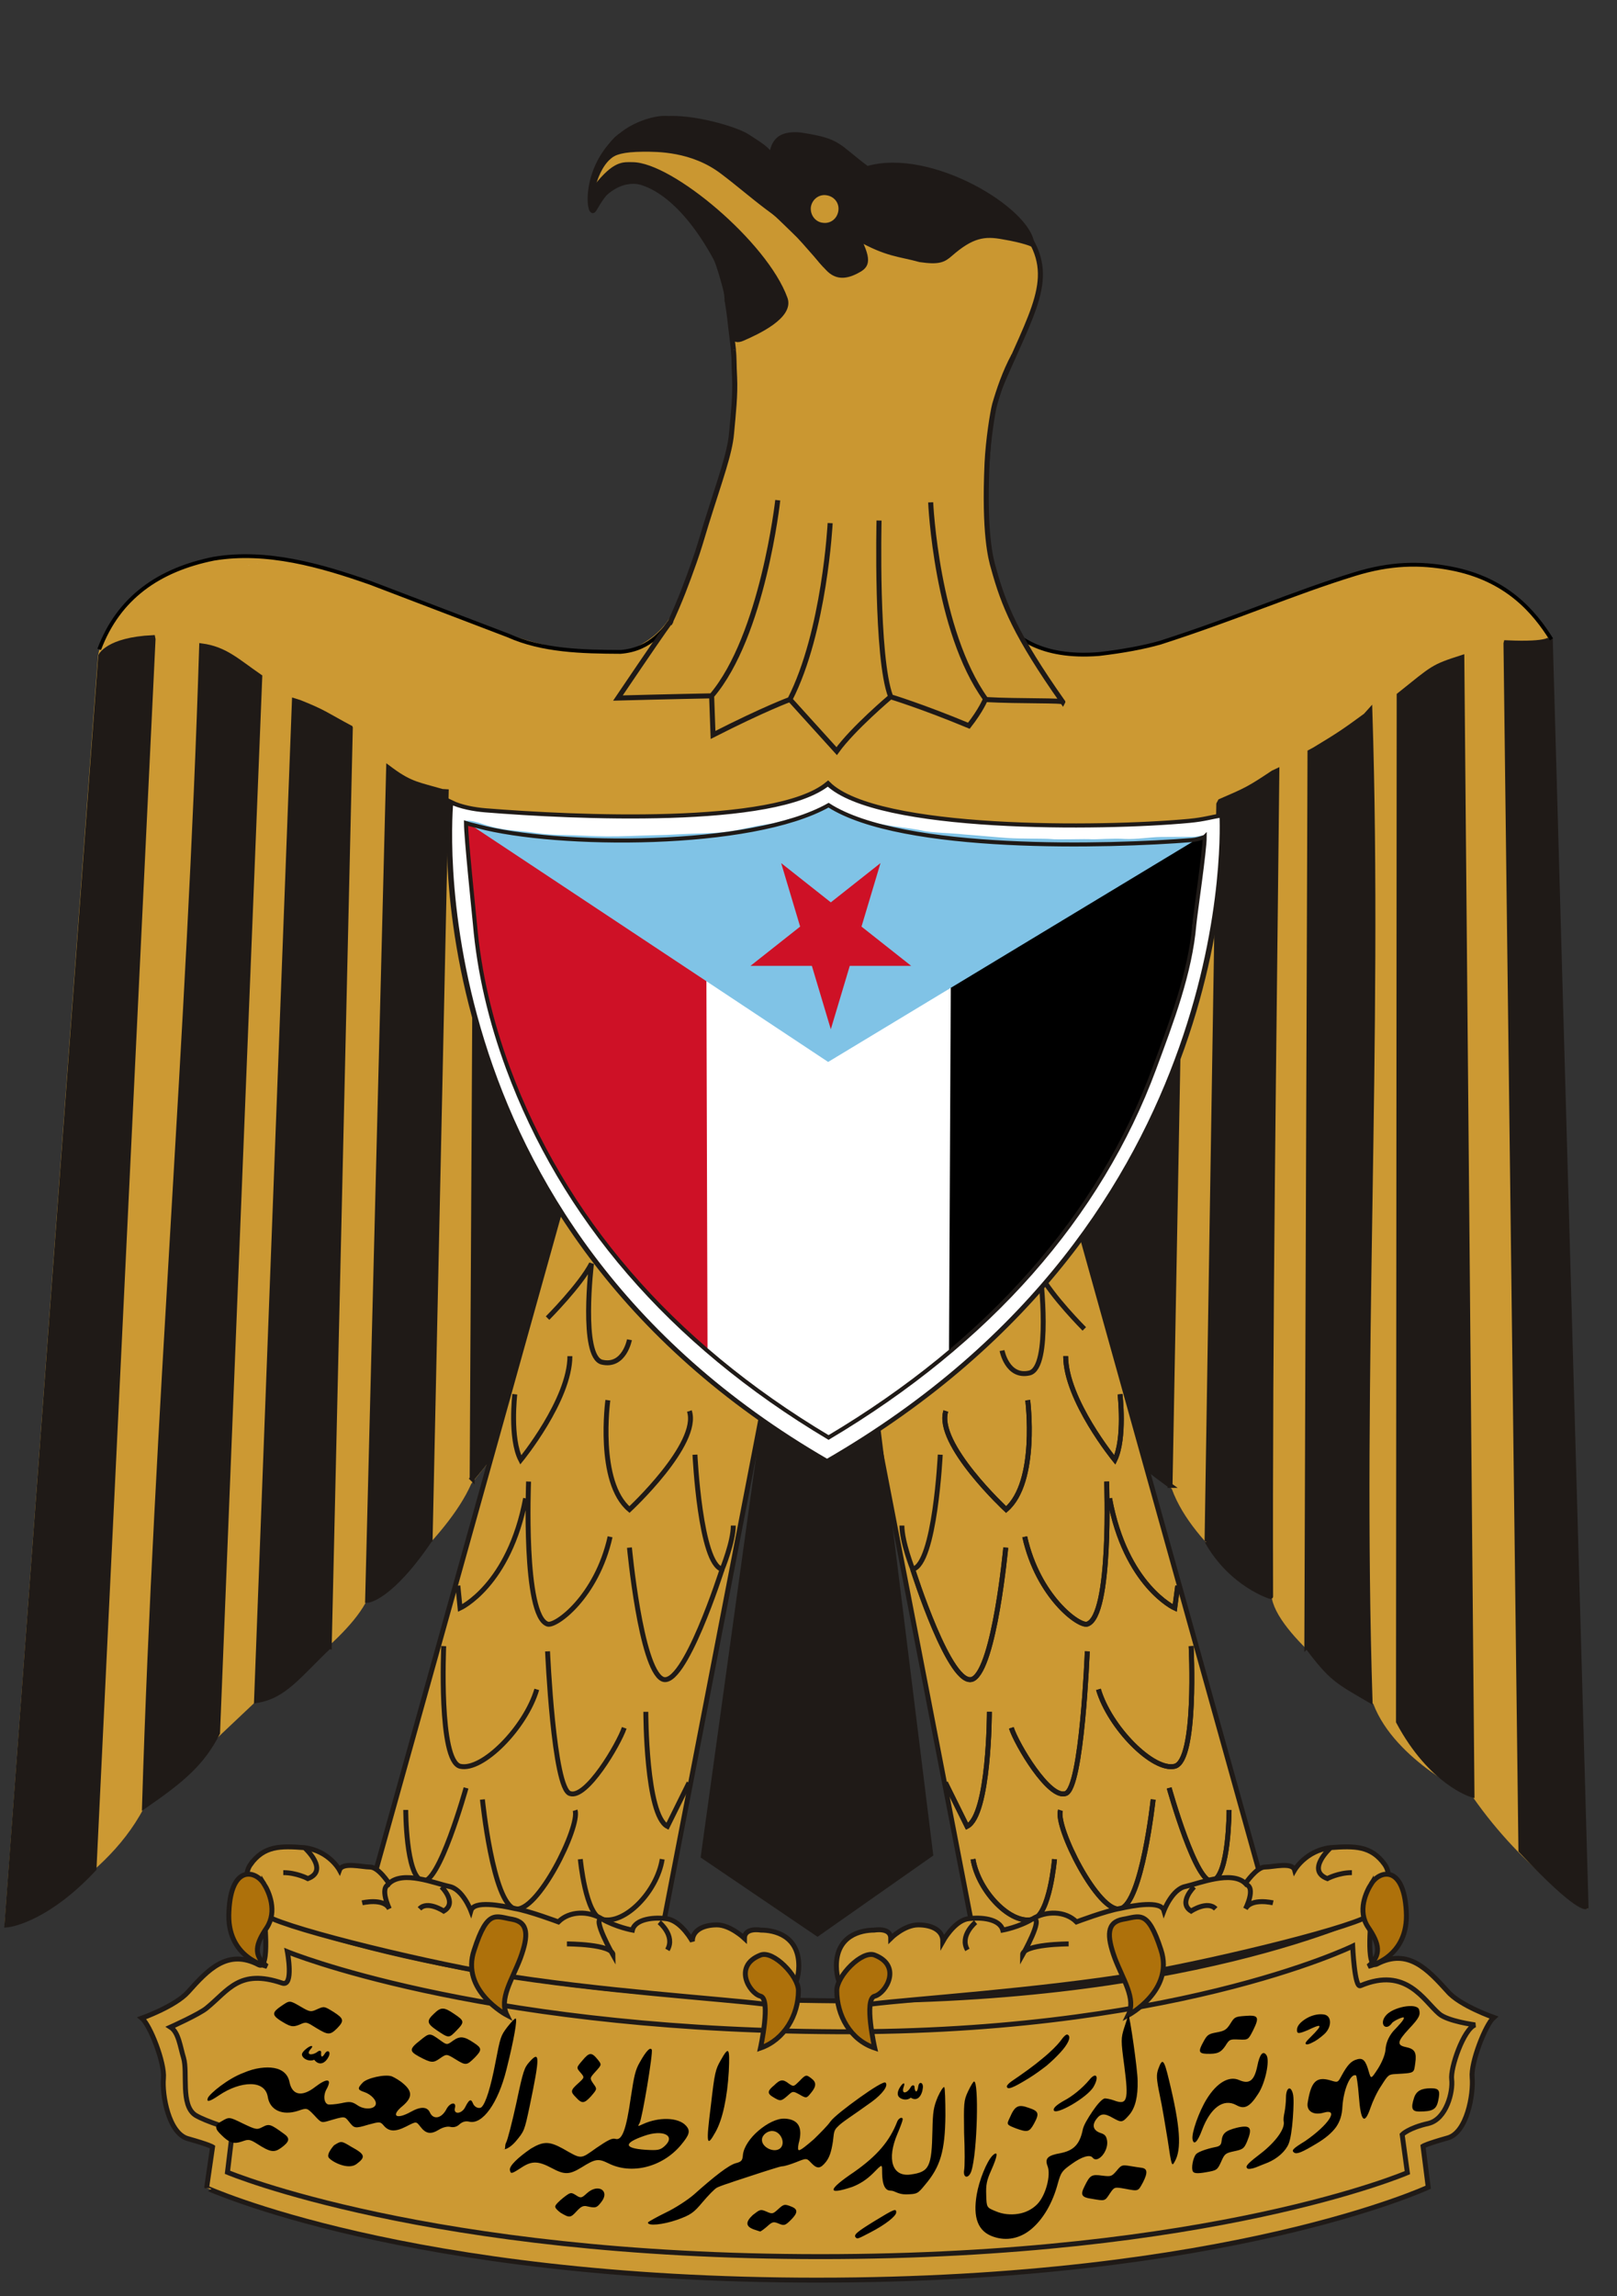
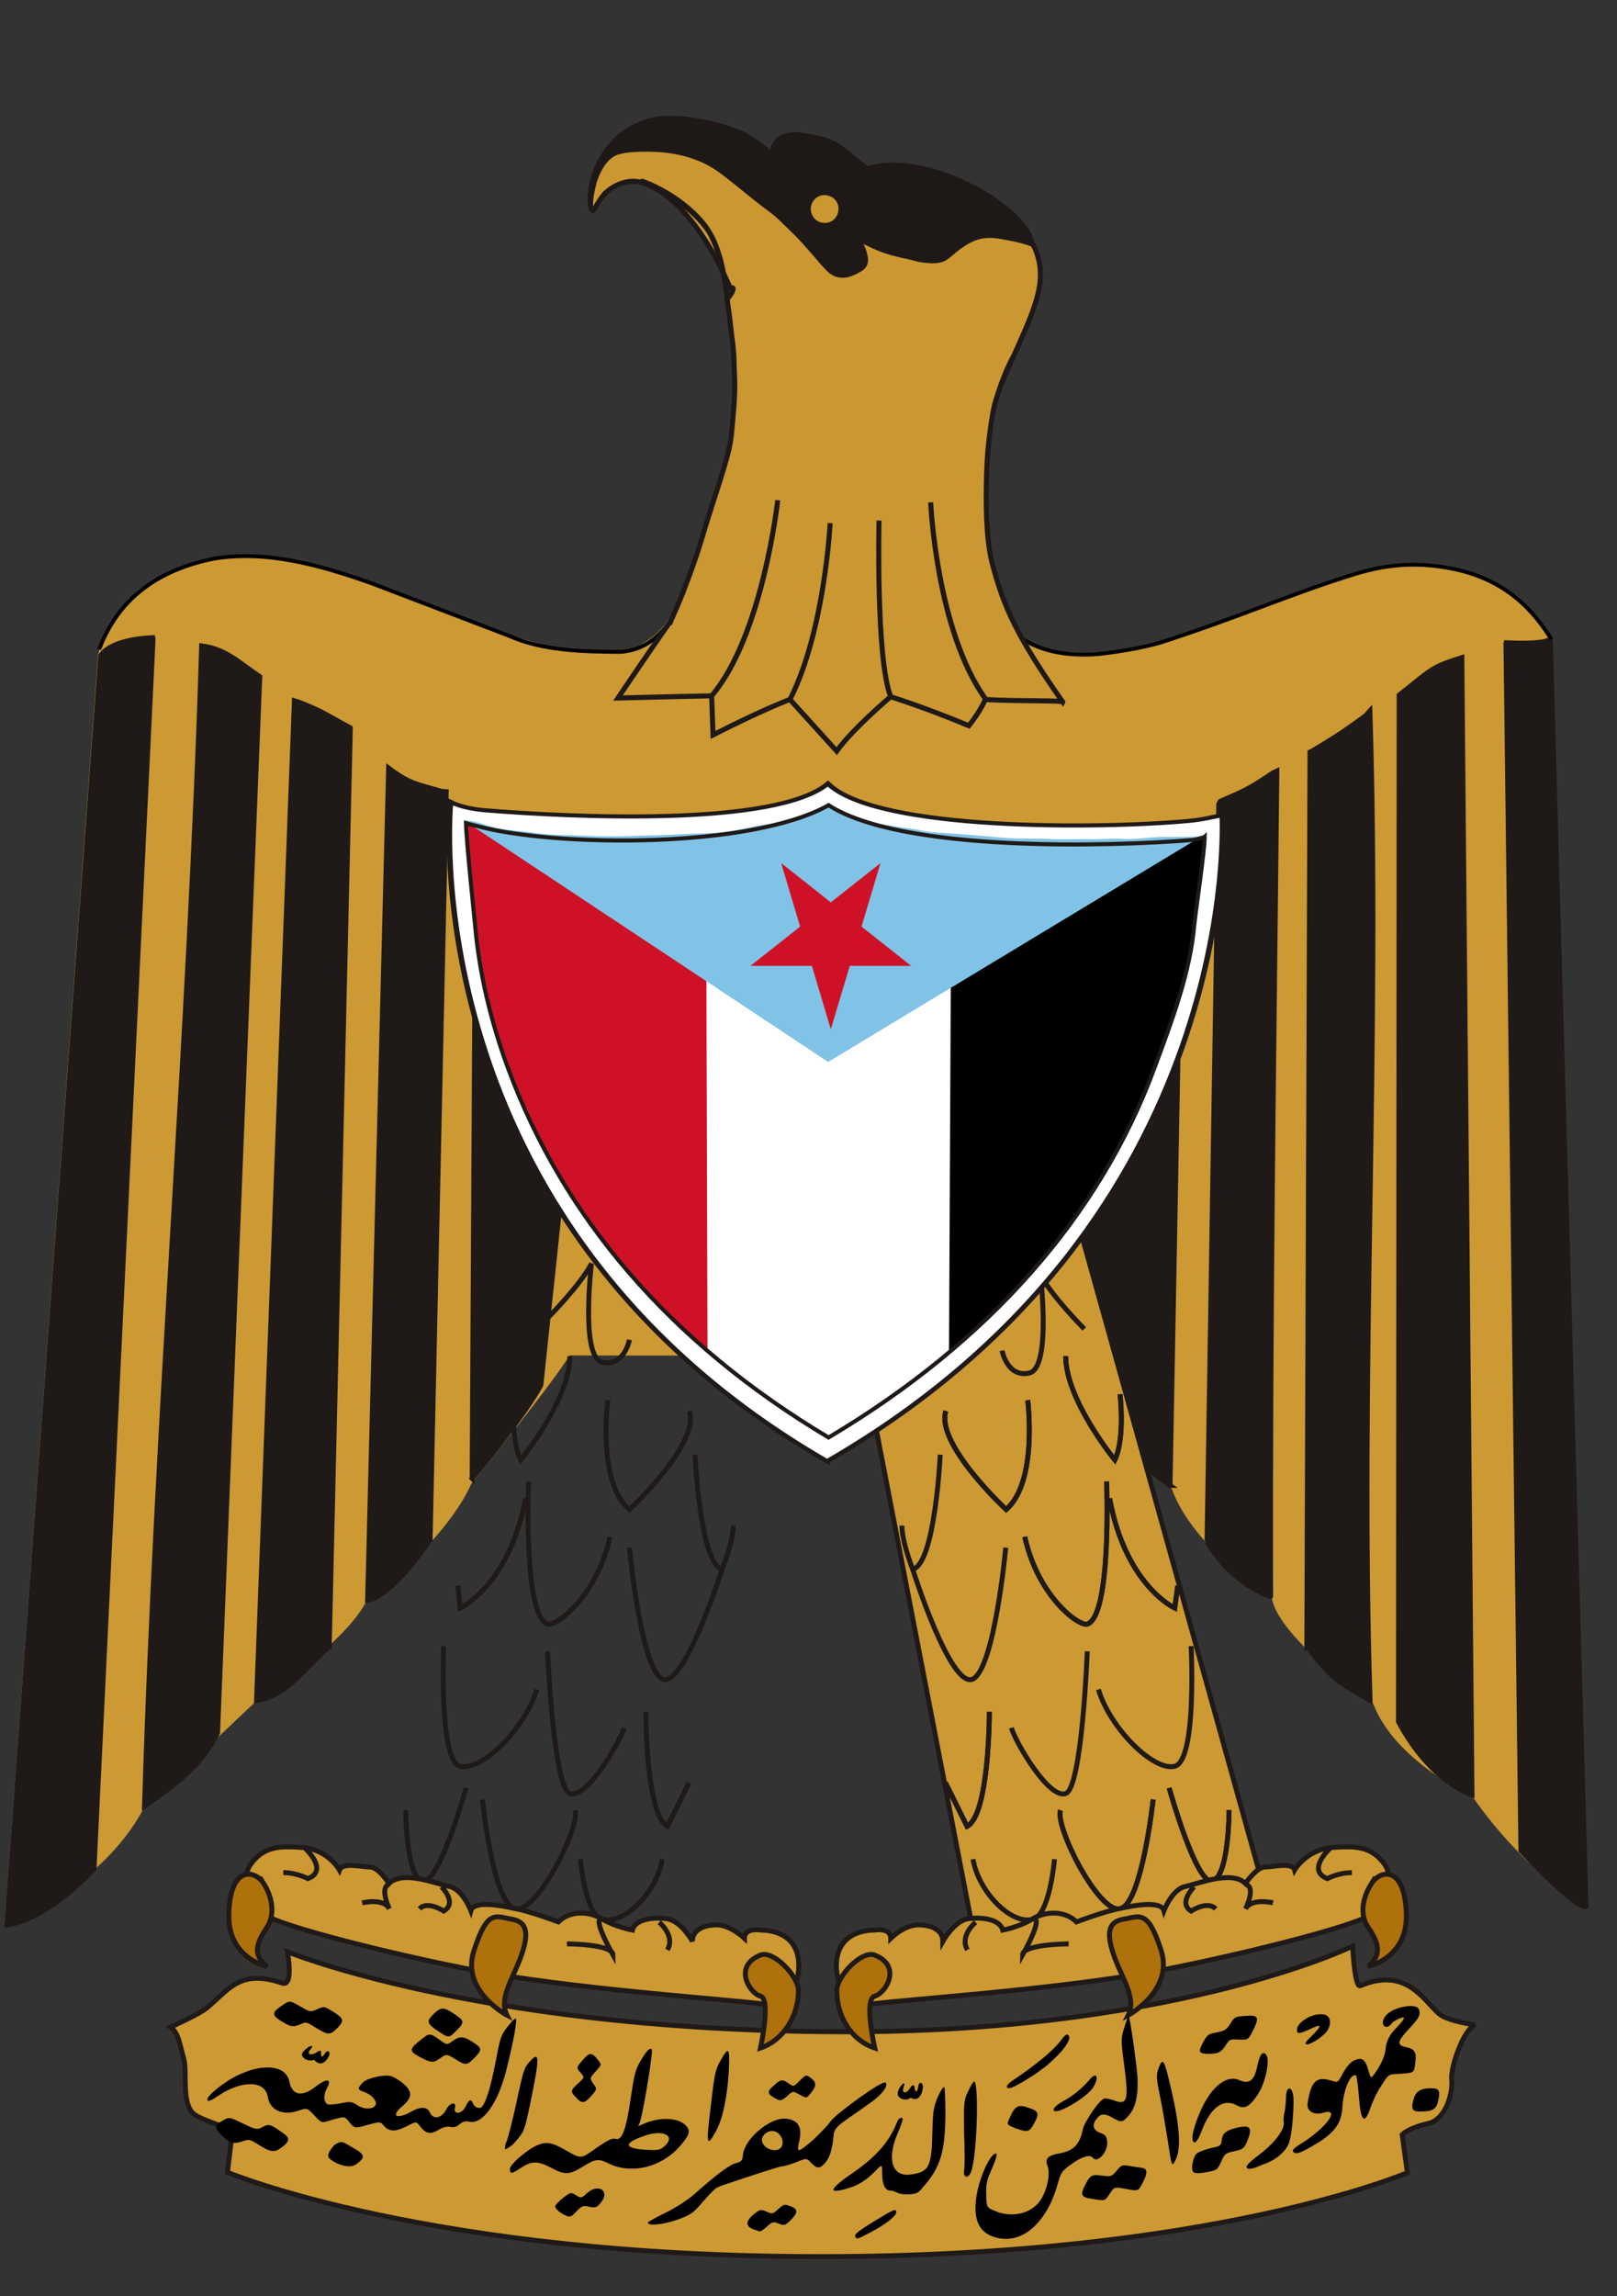
<svg xmlns="http://www.w3.org/2000/svg" xmlns:ns1="http://sodipodi.sourceforge.net/DTD/sodipodi-0.dtd" xmlns:ns2="http://www.inkscape.org/namespaces/inkscape" version="1.1" id="Layer_1" x="0px" y="0px" viewBox="0 0 424 601.8" style="enable-background:new 0 0 424 601.8;" xml:space="preserve" ns1:docname="Coat_of_arms_of_South_Yemen_(1970-1990) (3).svg" ns2:export-filename="Coat_of_arms_of_South_Yemen_(1970-1990) (4).svg" ns2:export-xdpi="96" ns2:export-ydpi="96" ns2:version="1.3 (0e150ed6c4, 2023-07-21)">
  <rect x="0" y="0" width="424" height="601.8" fill="#333333" stroke="none" />
  <defs id="defs53">
    <ns2:path-effect effect="fillet_chamfer" id="path-effect53" is_visible="true" lpeversion="1" nodesatellites_param="F,0,0,1,0,0,0,1 @ F,0,0,1,0,0,0,1 @ F,0,0,1,0,0,0,1 @ F,0,0,1,0,0,0,1 @ F,0,0,1,0,0,0,1 | F,0,0,1,0,0,0,1 @ F,0,0,1,0,0,0,1 @ F,0,0,1,0,0,0,1 @ F,0,0,1,0,0,0,1 | F,0,0,1,0,0,0,1 @ F,0,0,1,0,0,0,1 @ F,0,0,1,0,0,0,1 @ F,0,0,1,0,0,0,1 @ F,0,0,1,0,0,0,1 @ F,0,0,1,0,0,0,1 | F,0,0,1,0,0,0,1 @ F,0,0,1,0,0,0,1 @ F,0,0,1,0,0,0,1 @ F,0,0,1,0,0,0,1 @ F,0,0,1,0,0,0,1 @ F,0,0,1,0,0,0,1 | F,0,0,1,0,0,0,1 @ F,0,0,1,0,0,0,1 @ F,0,0,1,0,0,0,1 @ F,0,0,1,0,0,0,1 @ F,0,0,1,0,0,0,1" radius="0" unit="px" method="auto" mode="F" chamfer_steps="1" flexible="false" use_knot_distance="true" apply_no_radius="true" apply_with_radius="true" only_selected="false" hide_knots="false" />
  </defs>
  <ns1:namedview id="namedview53" pagecolor="#ffffff" bordercolor="#000000" borderopacity="0.25" ns2:showpageshadow="2" ns2:pageopacity="0.0" ns2:pagecheckerboard="0" ns2:deskcolor="#d1d1d1" ns2:zoom="1.889332" ns2:cx="305.1343" ns2:cy="303.54644" ns2:window-width="2560" ns2:window-height="1351" ns2:window-x="-9" ns2:window-y="-9" ns2:window-maximized="1" ns2:current-layer="Layer_1" ns2:export-bgcolor="#ffffff00" />
  <style type="text/css" id="style1">
	.st0{fill:#CC9933;stroke:#1F1A17;stroke-width:1.321;}
	.st1{fill:#1F1A17;stroke:#1F1A17;stroke-width:1.321;}
	.st2{fill:none;stroke:#1F1A17;stroke-width:1.321;}
	.st3{fill:#AE710B;stroke:#1F1A17;stroke-width:1.321;}
	.st4{fill:#FFFFFF;stroke:#1F1A17;stroke-width:1.321;}
	.st5{fill:#FFFFFF;}
	.st6{fill-rule:evenodd;clip-rule:evenodd;fill:#CE1126;}
	.st7{fill-rule:evenodd;clip-rule:evenodd;}
	.st8{fill-rule:evenodd;clip-rule:evenodd;fill:#80C3E6;}
	.st9{fill:none;stroke:#1F1A17;stroke-width:1.062;}
	.st10{fill:#CE1126;}
	.st11{fill:none;}
	.st12{fill:#CA9731;stroke:#1E1917;stroke-width:1.321;}
	.st13{fill:#1E1917;stroke:#1E1917;stroke-width:1.321;}
</style>
  <g id="g29" transform="matrix(0.976,0,0,0.978,6.938,13.228)" ns2:label="g29">
    <path class="st0" d="m 279.2,349.9 c 4.4,7.4 28.536,35.623 28.536,35.623 5.7,15.8 26.893,29.429 26.893,29.429 2.2,11 27.227,28.147 27.227,28.147 5.8,15.3 26.633,24.829 26.633,24.829 14,20.1 30.8,30.141 30.8,30.141 l -9.288,-334.785 c -0.062,-1.958 0.392,-11.352 -15.995,-20.426 -19.547,-10.321 -38.161,-2.99 -50.317,2.121 -11.7,4.4 -25.717,9.62 -40.021,14.099 -8.129,2.302 -15.481,3.152 -23.622,2.843 -5.107,-0.194 -14.872,-4.429 -17.267,-8.578 -10.076,-0.549 -18.983,-1.028 -42.484,-1.95 -22.669,-0.052 -40.071,-0.552 -46.407,-1.127 -3.073,5.554 -6.493,7.92 -12.147,10.749 -5.759,0.153 -10.394,0.288 -16.234,-0.438 C 130.629,158.301 111.165,149.554 99.365,145.154 87.234,141.136 62.1,129.932 41.7,138.732 c -20.6,8.8 -22.5,23.6 -22.5,23.6 L -5.911,502.586 c 0,0 26.221,-10.199 37.41,-31.517 0,0 19.935,-19.11 29.937,-28.456 0,0 23.132,-14.696 29.626,-26.53 0,0 21.762,-16.738 28.446,-31.996 0,0 21.991,-26.986 26.391,-34.386 z" id="path2" ns1:nodetypes="ccccccccccsccccccccccccccc" style="stroke-width:8e-08;stroke-dasharray:none" />
    <path class="st1" d="m 401.773,482.661 c 15.21,16.128 17.23,14.75 17.23,14.75 l -9.613,-339.89 c 0,0 0.345,1.759 -11.859,1.196 l -0.048,0.19 4.018,323.467 z M 368.79,172.745 c 9.352,-7.449 8.892,-7.505 16.846,-10.061 l 2.725,304.777 c 0,0 -10.954,-3.165 -19.757,-19.608 z m -24.81,254.826 0.849,-239.549 1.167,-0.626 c 6.709,-4.033 8.058,-4.971 13.79,-9.149 l 1.146,-1.272 c 2.801,87.199 -2.764,177.96 0.037,265.16 -8.765,-5.119 -10.316,-5.641 -16.989,-14.564 z m -26.804,-28.072 3.15,-197.538 0.4,-0.752 c 6.96,-2.992 7.712,-3.326 14.215,-7.649 l 1,-0.47 c -0.757,73.69 -1.897,147.471 -1.681,221.212 0.144,0.101 -10.521,-3.13 -17.084,-14.804 z m -9.935,-14.957 2.867,-155.098 -0.4,-0.752 c -11.704,5.638 -29.193,3.598 -29.193,3.598 l -1.337,126.998 c 4.402,8.269 28.063,25.254 28.063,25.254 z" id="path3" ns1:nodetypes="scccccsccccccccccccccccccccccccc" />
    <g id="g4" transform="matrix(1,0,0,0.949,-7.692,25.598)">
      <path class="st1" d="M 25.846,486.519 C 13.87,500.023 4.316,502.2 2.429,502.381 L 27.633,143.955 c 0,0 1.88,-4.564 13.98,-5.164 l 0.096,0.503 z M 70.382,149.834 C 64.269,145.421 61.106,142.014 54.761,141.119 51.527,251.618 42.6,358.3 39.4,468.8 c 9.9,-7.2 15.438,-11.956 19.638,-20.656 z m 18.659,273.842 5.666,-259.395 -0.005,-0.013 C 88.314,160.684 87.757,159.875 81.033,157.068 L 79.676,156.627 69.5,439 c 7.429,-1.165 11.292,-7.074 19.54,-15.324 z m 27.104,-30.143 4.324,-211.236 -1.094,-0.068 c -6.254,-1.903 -8.449,-2.036 -13.516,-5.929 l -0.868,-0.674 -5.65,235.077 c 0,0 6.006,-0.393 16.803,-17.17 z M 127.429,376.284 128.3,210.8 128.7,210 c 11.7,6 31.1,2.2 31.1,2.2 l -13.9,137.7 c -4.4,8.8 -18.471,26.384 -18.471,26.384 z" id="path4" ns1:nodetypes="ccccccccccccccccccccccccccccccc" />
    </g>
-     <path class="st0" d="m 212.5,597.5 c 110.6,0 164.1,-24.9 164.1,-24.9 l -1.4,-11 c 0,0 0.9,-0.6 6.6,-2.2 5.2,-1.4 7,-11.7 6.6,-16.2 -0.4,-4 3.6,-14.2 5.8,-16.1 0,0 -9.2,-3.2 -12.4,-7 -5.3,-5.8 -10.6,-11.7 -19,-7.3 -3.2,1.7 -1.4,-13.6 -1.4,-13.6 0,0 -50.4,24.9 -148.6,23.4 -98.2,-1.2 -149,-23.2 -149,-23.2 0,0 1.8,15.3 -1.4,13.6 -8.4,-4.4 -13.7,1.4 -19,7.3 -3.4,3.8 -12.4,7 -12.4,7 2.2,1.8 6.2,12 5.8,16.1 -0.4,4.5 1.4,14.8 6.6,16.2 5.7,1.6 6.6,2.2 6.6,2.2 l -1.6,11 c 0,-0.1 53.5,24.7 164.1,24.7 z" id="path5" />
    <path class="st0" d="m 213.3,591.2 c 105.4,0 157.7,-22.5 157.7,-22.5 l -1.4,-10.2 c 0,0 1.7,-1.8 7.1,-3 4.8,-1.2 6.6,-8.5 6.2,-11.8 -0.4,-3 3.2,-13.5 6.3,-14.6 0,0 -7.5,-1 -9.7,-3 -4.1,-3.5 -8.8,-12.7 -21.1,-7.5 -1.6,0.8 -2.1,-10.6 -2.1,-10.6 0,0 -49.5,24.1 -143,22.9 -93.5,-1 -143.2,-21.4 -143.2,-21.4 0,0 1.8,9.5 -1.4,8.4 -11.5,-3.9 -14.4,1.9 -20.3,6.7 -1.9,1.6 -9.7,5.1 -9.7,5.1 2.2,1.4 2.6,5.3 3.5,8.2 1.2,4 -0.9,12.7 3.2,15.4 3,1.8 10,3.8 10,3.8 L 54,568.6 c 0,0 53.9,22.6 159.3,22.6 z m 62.9,-299.8 55.7,199.2 c 0,0 -43.9,16.2 -77.6,13.2 L 226.5,360.2 Z" id="path6" />
    <path class="st2" d="m 293.8,360.1 c 0,0 1.4,11.8 -1.4,17.6 0,0 -13.2,-16.1 -13.2,-27.8" id="path7" />
    <path class="st2" d="m 293.8,360.1 c 0,0 1.4,11.8 -1.4,17.6 0,0 -13.2,-16.1 -13.2,-27.8 M 269,361.7 c 0,0 2.8,21.9 -5.8,29.3 0,0 -19,-17.6 -16.2,-26.4" id="path8" />
    <path class="st2" d="m 269,361.7 c 0,0 2.8,21.9 -5.8,29.3 0,0 -19,-17.6 -16.2,-26.4 m -1.5,11.7 c 0,0 -1.4,29.3 -7.4,30.7 0,0 -2.9,-7.3 -2.9,-11.7 m 74.1,16.1 -0.8,6 c 0,0 -13.2,-6 -17.5,-29.4" id="path9" />
    <path class="st2" d="m 309.3,411.4 -0.8,6 c 0,0 -13.2,-6 -17.5,-29.4 m -22.8,10.3 c 3.6,16.1 14.6,24.1 16.8,23.4 6.6,-2.2 5.2,-38.2 5.2,-38.2" id="path10" />
    <path class="st2" d="m 268.2,398.3 c 3.6,16.1 14.6,24.1 16.8,23.4 6.6,-2.2 5.2,-38.2 5.2,-38.2 m -27.1,17.7 c 0,0 -3,32.2 -8.8,35.2 -6,2.9 -16.2,-29.4 -16.2,-29.4" id="path11" />
-     <path class="st2" d="m 263.1,401.2 c 0,0 -3,32.2 -8.8,35.2 -6,2.9 -16.2,-29.4 -16.2,-29.4 m 46.9,22 c 0,0 -1.4,36.7 -5.8,38.1 -4.4,1.6 -13.2,-13.2 -14.6,-17.6" id="path12" />
    <path class="st2" d="m 285,429 c 0,0 -1.4,36.7 -5.8,38.1 -4.4,1.6 -13.2,-13.2 -14.6,-17.6 m -5.9,-4.3 c 0,0 0,27.7 -6,30.7 l -5.8,-11.7" id="path13" />
    <path class="st2" d="m 258.7,445.2 c 0,0 0,27.7 -6,30.7 l -5.8,-11.7 m 76.2,7.3 c 0,0 0,17.6 -4.4,19 -4.3,1.6 -11.7,-24.9 -11.7,-24.9" id="path14" />
    <path class="st2" d="m 323.1,471.5 c 0,0 0,17.6 -4.4,19 -4.3,1.6 -11.7,-24.9 -11.7,-24.9 m -4.3,3.1 c 0,0 -3,27.7 -8.8,29.3 -5.8,1.4 -17.6,-22 -16.1,-26.4" id="path15" />
    <path class="st2" d="m 302.7,468.7 c 0,0 -3,27.7 -8.8,29.3 -5.8,1.4 -17.6,-22 -16.1,-26.4 m -1.6,13.1 c 0,0 -1.3,15 -5.8,16.1 -5.8,1.6 -14.6,-7.3 -16.1,-16.1" id="path16" />
-     <path class="st2" d="m 276.2,484.7 c 0,0 -1.3,15 -5.8,16.1 -5.8,1.6 -14.6,-7.3 -16.1,-16.1 m 58.6,-57.1 c 0,0 1.6,30.7 -4.4,32.2 -5.8,1.4 -17.5,-10.4 -20.5,-20.6" id="path17" />
    <path class="st2" d="m 312.9,427.6 c 0,0 1.6,30.7 -4.4,32.2 -5.8,1.4 -17.5,-10.4 -20.5,-20.6" id="path18" />
    <path class="st0" d="m 364.9,486.1 c 3,4.3 -1.4,10.2 -3.6,13.2 -2.2,3 -40.4,12.4 -62.3,16.2 -26.5,4.4 -61.6,6.7 -71.9,8 -5.8,0.6 -9.5,-4.4 -9.5,-10.2 0,-8.2 6.6,-9.6 10.2,-9.6 0,0 4.4,-0.8 4.4,2.2 0,0 3.6,-3.6 7.4,-3.6 3.6,0 6.6,1.4 6.6,4.4 0,0 2.9,-5.2 6.5,-6 3.8,-0.6 8.8,0 9.6,3 0,0 4.4,-0.8 8,-3 3.6,-2.2 8.8,-2.2 11.8,0.8 0,0 8,-3 11.7,-3.6 3.6,-0.8 11,-2.2 11.8,0.6 0,0 2.2,-5.8 5.8,-6.5 3.6,-0.8 12.4,-4.4 16.1,-0.8 0,0 3,-4.4 5.2,-4.4 2.2,0 7.4,-1.4 8,0.8 0,0 3,-5.2 9.6,-6 6.6,-0.5 11,-0.5 14.6,4.5 z" id="path19" />
    <path class="st3" d="m 361.3,491.3 c -1.4,2.2 -3.8,7.3 -0.8,11.7 3,4.4 3.6,7.4 0,10.4 0,0 11,-2.2 10.2,-14.8 -0.7,-12.5 -7.2,-10.9 -9.4,-7.3 z m -66.7,9.5 c -4.4,0.8 -4.4,4.4 -2.2,10.4 2.2,5.8 5.8,10.9 3.6,15.3 0,0 12.4,-6.6 8.8,-17.5 -3.6,-11.1 -5.8,-8.9 -10.2,-8.2 z m -66.7,9.6 c -3.4,-1.4 -10.2,5.6 -10.2,9.5 0,6.6 3.6,13.2 10.2,15.4 0,0 -3,-13.2 0,-13.9 3,-0.8 7.4,-8.1 0,-11 z" id="path20" />
    <g id="g21">
      <path class="st2" d="m 350.3,481.7 c 0,0 -6.6,6 -0.8,8.2 0,0 3,-1.6 6.6,-1.6 m -21.2,8.1 c 0,0 -5.8,-1.4 -7.4,1.6 0,0 3,-5.8 0,-6.6 m -13.8,0.7 c 0,0 -4.4,4.3 -0.8,6.5 0,0 4.4,-2.9 6.6,-0.6 m -39.5,9.4 c 0,0 -12.4,0 -12.4,3 0,0 5.8,-10.2 2.9,-9.6 m -15.5,0.8 c 0,0 -4.4,3.6 -2.2,7.4" id="path21" />
    </g>
-     <path class="st0" d="M 148.8,291.4 93.1,490.5 c 0,0 44,16.2 77.7,13.2 l 27.8,-143.6 z" id="path22" />
    <path class="st2" d="m 140,339.7 c 0,0 8.8,-8.8 11.8,-14.6 0,0 -3,24.9 2.8,26.4 6,1.4 7.4,-6 7.4,-6 m -30.8,14.6 c 0,0 -1.4,11.8 1.6,17.6 0,0 13.2,-16.1 13.2,-27.8 m 10.2,11.8 c 0,0 -3,21.9 5.8,29.3 0,0 19,-17.6 16.1,-26.4 m 1.5,11.7 c 0,0 1.4,29.3 7.3,30.7 0,0 3,-7.3 3,-11.7 m -74,16.1 0.6,6 c 0,0 13.2,-6 17.6,-29.4 m 22.7,10.3 c -3.6,16.1 -14.6,24.1 -16.8,23.4 -6.6,-2.2 -5.1,-38.2 -5.1,-38.2" id="path23" />
    <path class="st2" d="m 162,401.2 c 0,0 3,32.2 8.8,35.2 5.8,2.9 16.1,-29.4 16.1,-29.4 M 140,429 c 0,0 1.6,36.7 6,38.1 4.4,1.6 13.1,-13.2 14.6,-17.6 m 5.8,-4.3 c 0,0 0,27.7 5.8,30.7 l 5.8,-11.7 m -76.1,7.3 c 0,0 0,17.6 4.4,19 4.4,1.6 11.8,-24.9 11.8,-24.9 m 4.4,3.1 c 0,0 2.8,27.7 8.7,29.3 6,1.4 17.6,-22 16.2,-26.4 m 1.4,13.1 c 0,0 1.4,15 5.8,16.1 6,1.6 14.8,-7.3 16.2,-16.1 m -58.7,-57.1 c 0,0 -1.4,30.7 4.4,32.2 6,1.4 17.6,-10.4 20.6,-20.6" id="path24" />
    <path class="st0" d="m 60.2,486.1 c -3,4.3 1.4,10.2 3.6,13.2 2.2,3 40.3,12.4 62.3,16.2 26.5,4.4 61.6,6.7 71.8,8 5.8,0.6 9.6,-4.4 9.6,-10.2 0,-8.2 -6.6,-9.6 -10.2,-9.6 0,0 -4.4,-0.8 -4.4,2.2 0,0 -3.8,-3.6 -7.4,-3.6 -3.6,0 -6.6,1.4 -6.6,4.4 0,0 -2.8,-5.2 -6.6,-6 -3.6,-0.6 -8.8,0 -9.5,3 0,0 -4.4,-0.8 -8.2,-3 -3.6,-2.2 -8.7,-2.2 -11.7,0.8 0,0 -8,-3 -11.8,-3.6 -3.6,-0.8 -10.9,-2.2 -11.7,0.6 0,0 -2.2,-5.8 -5.8,-6.5 -3.8,-0.8 -12.4,-4.4 -16.2,-0.8 0,0 -2.8,-4.4 -5.1,-4.4 -2.2,0 -7.4,-1.4 -8.2,0.8 0,0 -2.8,-5.2 -9.5,-6 -6.4,-0.5 -10.8,-0.5 -14.4,4.5 z" id="path25" />
    <path class="st3" d="m 63.8,491.3 c 1.4,2.2 3.6,7.3 0.8,11.7 -3,4.4 -3.8,7.4 0,10.4 0,0 -11,-2.2 -10.2,-14.8 0.6,-12.5 7.2,-10.9 9.4,-7.3 z m 66.7,9.5 c 4.4,0.8 4.4,4.4 2.2,10.4 -2.2,5.8 -5.8,10.9 -3.6,15.3 0,0 -12.6,-6.6 -8.8,-17.5 3.6,-11.1 5.8,-8.9 10.2,-8.2 z m 66.7,9.6 c 3.4,-1.4 10.2,5.6 10.2,9.5 0,6.6 -3.8,13.2 -10.2,15.4 0,0 2.9,-13.2 0,-13.9 -3,-0.8 -7.4,-8.1 0,-11 z" id="path26" />
    <g id="g27">
      <path class="st2" d="m 74.8,481.7 c 0,0 6.6,6 0.8,8.2 0,0 -3,-1.6 -6.6,-1.6 m 21.2,8.1 c 0,0 5.8,-1.4 7.3,1.6 0,0 -2.8,-5.8 0,-6.6 m 14,0.7 c 0,0 4.4,4.3 0.6,6.5 0,0 -4.4,-2.9 -6.5,-0.6 m 39.6,9.4 c 0,0 12.4,0 12.4,3 0,0 -5.8,-10.2 -3,-9.6 m 15.4,0.8 c 0,0 4.4,3.6 2.2,7.4" id="path27" />
    </g>
    <g id="g28">
-       <path class="st1" d="m 181.832,483.924 30.691,20.772 30.407,-21.295 -28.8,-232.077 z" id="path28" ns1:nodetypes="ccccc" />
-     </g>
+       </g>
    <path class="st2" d="m 284.2,342.6 c 0,0 -8.8,-8.8 -11.8,-14.6 0,0 3,24.9 -2.9,26.4 -6,1.4 -7.4,-6 -7.4,-6" id="path29" />
  </g>
  <g id="g31" transform="matrix(1.085,0,0,0.813,-9.7,68.576)">
    <path class="st4" d="m 208.813,386.723 c 101.3,-77.9 95.497,-208.22 95.497,-208.22 -2.7,0.5 -4.123,1.287 -8.02,1.773 -21.111,2.636 -75.453,3.371 -87.253,-12.029 -12.7,14 -61.665,10.894 -82.765,8.623 -2.692,-0.29 -6.009,-1.073 -8.442,-2.687 0,0 -10.217,134.64 90.983,212.54 z" id="path30" ns1:nodetypes="ccscssc" />
    <path class="st5" d="m 296.337,201.147 c -0.9,0.1 -1.8,0.1 -2.7,0.1 -19.9,0 -66.2,-10.2 -84,-25.5 -18.7,14.1 -65.7,25.5 -85.3,25.5 -0.9,0 -1.8,-0.1 -2.7,-0.3 0,4.5 0.2,9.1 0.5,13.3 1,15.7 3.8,31.5 8,46.7 13.2,47.8 40.2,88.4 78.8,119.2 38.7,-30.8 65.7,-71.5 78.9,-119.3 4.2,-15.2 7,-31 8,-46.7 0.3,-4.1 0.5,-8.6 0.5,-13 z" id="path31" />
  </g>
  <path class="st6" d="m 122.338,215.844 c 0,0 1.91,19.014 1.91,19.906 0.109,0.892 0.217,3.974 0.434,5.353 0.109,1.46 0.76,6.732 0.868,7.786 0.217,1.054 0.977,6.002 1.194,7.137 0.217,1.135 1.194,5.759 1.411,6.488 0.217,0.73 1.085,4.38 1.519,5.677 0.434,1.298 2.279,7.381 2.605,8.354 0.326,0.973 1.953,5.272 2.496,6.488 0.543,1.217 2.93,6.894 3.364,8.029 0.543,1.135 3.039,6.407 3.798,7.705 0.651,1.298 2.725,5.686 3.485,6.821 0.76,1.135 3.8,7.35 4.56,8.323 0.76,0.973 4.775,6.57 5.643,7.705 0.868,1.135 5.752,7.462 6.295,8.029 0.543,0.568 4.717,5.91 5.693,6.964 0.977,1.054 5.861,6.002 7.163,7.218 1.302,1.298 5.426,5.11 6.946,6.488 1.628,1.298 1.953,1.622 2.605,2.19 0.651,0.487 1.194,0.973 1.194,0.973 L 185.115,219.358 c -20.926,2.115 -41.981,0.665 -62.777,-3.513 z" id="path32" style="stroke-width:0.938" ns1:nodetypes="ccccsssssccssssscccccc" />
  <path class="st7" d="m 315.729,219.527 c 0,0 -1.851,15.122 -1.96,16.664 -0.109,2.028 -0.943,4.304 -1.051,6.332 -0.109,1.785 -0.651,6.084 -0.868,7.301 -0.217,1.217 -0.868,5.598 -1.085,6.733 -0.217,1.136 -2.461,6.663 -2.678,7.393 -0.217,0.73 -2.05,5.953 -2.376,6.926 -0.326,0.973 -2.171,6.814 -2.822,8.437 -0.651,1.704 -2.822,7.22 -3.473,8.761 -0.651,1.541 -4.016,8.599 -4.45,9.41 -0.434,0.811 -3.69,6.652 -4.558,8.275 -0.977,1.704 -4.667,7.463 -5.426,8.599 -0.76,1.136 -5.426,7.707 -5.969,8.437 -0.543,0.649 -6.512,8.194 -7.271,9.086 -0.868,0.892 -6.946,7.545 -8.248,8.843 -1.194,1.298 -7.163,7.139 -8.682,8.518 -1.628,1.379 -4.667,4.056 -5.101,4.462 l -0.868,0.73 0.65,-134.645 c 22.488,1.154 45.241,3.114 66.237,-0.263 z" id="path33" style="stroke-width:0.938" ns1:nodetypes="cccsssscsscscccccccc" />
  <path class="st8" d="m 217.152,278.319 -95.103,-63.038 c 0,0 0.087,-0.449 2.194,0.013 2.417,0.531 2.824,1.011 6.097,1.708 3.808,0.81 5.761,0.64 10.54,1.355 2.507,0.375 5.288,0.474 7.822,0.508 2.421,0.033 6.414,0.306 10.332,0.339 4.394,0.037 7.999,-0.197 11.478,-0.265 3.069,-0.06 5.474,-0.146 8.597,-0.336 3.123,-0.19 7.475,-0.142 11.173,-0.577 3.575,-0.42 6.811,-1.431 10.591,-1.955 3.53,-0.489 5.319,-1.318 8.596,-2.053 2.822,-1.068 4.1,-0.908 6.054,-1.834 1.953,-0.925 2.062,-0.997 2.062,-0.997 0,0 0.434,0.214 1.085,0.57 0.651,0.285 3.798,1.922 5.426,2.563 1.628,0.641 4.123,1.251 7.204,1.701 2.994,0.623 8.246,1.15 10.417,1.649 2.171,0.569 8.033,0.679 11.157,1.031 3.189,0.223 8.425,0.725 11.399,0.933 2.995,0.21 9.858,0.119 11.269,0.261 1.411,0.214 9.361,-0.077 10.663,0.065 1.194,0.071 5.602,-0.296 8.75,-0.083 3.147,0.142 6.814,-0.495 9.202,-0.51 l 9.121,-0.058 2.219,-0.374 -98.347,59.384 z" id="path34" style="stroke-width:0.879" ns1:nodetypes="ccsssssszascsccscccscccscccc" />
  <path class="st9" d="m 315.888,219.329 c -0.977,0.377 -2.148,0.739 -3.385,0.837 -21.53,1.717 -75.926,3.269 -95.243,-9.135 -20.294,11.431 -71.421,11.006 -91.854,5.54 -1.288,-0.344 -2.281,-0.534 -3.217,-0.856 0,3.648 2.017,22.992 2.343,26.397 1.085,12.728 4.124,25.538 8.682,37.861 14.325,38.753 42.155,71.8 84.046,96.77 41.999,-24.97 71.084,-57.967 85.409,-96.72 4.558,-12.323 9.415,-25.001 10.501,-37.729 0.326,-3.324 2.718,-19.399 2.718,-22.966 z" id="path35" ns1:nodetypes="cscsccccccsc" />
  <path class="st10" d="m 217.852,269.751 -13.023,-43.549 34.096,26.935 h -42.145 l 34.096,-26.935 z" id="path36" style="stroke-width:0.943" />
  <path d="m 87.6,562.236 c 0,0 -2.1,2.26 -1.4,3.242 0.8,1.081 5.1,3.341 7.3,1.67 2.5,-1.867 2.2,-2.555 -1.4,-4.52 -2.6,-1.572 -2.6,-1.572 -4.5,-0.393 z m -33.1,-12.38 c -0.4,1.081 0.3,1.081 2.9,-0.688 2.9,-1.965 5.9,-2.948 8.3,-2.948 2.4,0 4.1,1.081 4.5,3.242 0.5,3.537 3.8,5.109 8,3.734 2.3,-0.786 2.3,-0.786 4.2,1.179 1.8,1.965 1.9,1.965 3.4,1.572 4.7,-1.376 4.5,-1.376 5.7,0.098 1.4,1.769 1.5,1.867 5.1,0.786 2.9,-0.786 3.1,-0.786 3.9,0.098 1.4,1.769 3.1,1.867 6,0.393 2.7,-1.376 2.6,-1.376 3.7,0 1.4,1.867 2.7,2.162 4.8,0.884 1.1,-0.688 2.3,-0.983 3.1,-0.786 0.8,0.197 1.7,0 2.4,-0.688 0.8,-0.688 1.6,-0.884 2.5,-0.688 3.5,0.884 7.6,-4.814 9.8,-13.657 2,-7.959 2.9,-13.264 2.4,-13.363 -0.2,-0.098 -1.2,0.983 -2.2,2.26 -1.7,2.26 -1.8,2.555 -3.1,9.334 -1.2,6.288 -2.5,10.513 -3.6,11.594 -0.6,0.59 -1.9,0.098 -2.3,-0.983 -0.5,-1.277 -1,-0.983 -2,0.983 -0.9,1.867 -3.2,2.063 -2.7,0.197 0.4,-1.67 -1.3,-1.376 -2.2,0.295 -1.3,2.555 -3.5,2.948 -4.4,0.884 -0.7,-1.474 -2.4,-1.572 -5,-0.098 -3.9,2.162 -5.3,0.983 -2.1,-1.572 2.5,-2.162 2.6,-3.734 0.2,-5.797 -1,-0.884 -2.4,-1.67 -3.1,-1.965 -1.9,-0.59 -6.5,0.491 -7.6,1.67 -1.4,1.474 -1.4,1.867 0.4,2.456 1.8,0.59 3.4,2.26 3,3.341 -0.4,1.179 -3,1.376 -4.8,0.098 -1.5,-0.983 -2,-0.983 -4.3,-0.491 -1.5,0.295 -3,0.393 -3.4,0.295 -1.1,-0.393 -1.3,-2.456 -0.3,-4.127 1.4,-2.653 0.1,-2.849 -3,-0.491 -3.5,2.751 -6.1,2.26 -6.8,-1.277 -0.4,-1.965 -1.8,-3.242 -4,-3.635 -1.1,-0.197 -2.3,-0.197 -3.7,0 -1.4,0.197 -2.8,0.59 -4.4,1.277 -4,1.474 -8.8,5.404 -9.3,6.583 z m 206,36.354 c 3.4,1.179 7,0.491 10,-2.063 3,-2.555 5.5,-6.681 6.9,-11.987 0.8,-2.849 1.1,-3.242 3.6,-5.011 2.7,-1.965 4.8,-2.555 5.5,-1.67 1.3,1.67 4.2,-1.67 3.8,-4.421 -0.2,-1.179 -0.5,-1.67 -1.8,-2.063 -1.9,-0.688 -2.2,-2.063 -1,-3.635 1.1,-1.474 2.1,-1.572 4.3,-0.295 2.3,1.277 2.5,1.277 4.3,-0.786 1.6,-1.867 2.3,-4.814 2.2,-8.941 0,-2.948 -2.1,-17.391 -2.4,-17.096 -0.1,0.098 -0.6,1.572 -1.1,3.144 -0.9,2.849 -0.9,3.341 0,10.022 1.2,9.138 0.8,10.415 -2.8,9.039 -0.8,-0.295 -1.9,-0.491 -2.3,-0.491 -0.7,0.098 -2,1.572 -3.2,3.341 -1.2,1.769 -2.4,3.734 -2.6,4.913 -0.8,3.832 -2.4,5.404 -5.8,6.092 -3.4,0.59 -4.2,1.376 -3.4,3.439 0.9,2.358 -0.5,7.762 -2.8,10.022 -1.3,1.277 -3,2.162 -5,2.456 -1.9,0.295 -4,0.098 -5.8,-0.688 -2.4,-0.983 -2.4,-0.983 -2.5,-4.225 -0.1,-2.653 0.1,-3.832 1.3,-6.485 1.7,-3.832 1.9,-5.306 0.4,-3.93 -1.6,1.572 -3.6,6.681 -4.2,10.317 -1,5.993 0.3,9.629 4.4,11.004 z M 291,574.911 c 1.2,-1.769 1.2,-1.769 4,-1.277 3.6,0.688 3.4,0.688 4.7,-1.67 1.3,-2.555 1.2,-3.635 -0.4,-3.832 -0.7,-0.098 -2.1,-0.295 -3.2,-0.491 -1.9,-0.295 -2.1,-0.197 -3.3,1.277 -1.3,1.474 -1.4,1.572 -3.8,1.277 -2.8,-0.393 -3.2,-0.098 -4.6,2.751 -1.2,2.358 -0.8,2.948 2,3.341 3.4,0.59 3.3,0.59 4.6,-1.376 z M 132.2,563.317 c -1,-0.197 0.5,0.786 3,-2.063 2.3,-2.751 2.3,-2.751 3.7,-9.334 2.7,-12.97 2.7,-14.64 -0.1,-11.496 -1.3,1.474 -1.6,2.162 -3.4,10.71 -1.1,5.011 -2.3,9.727 -2.7,10.415 -0.4,0.688 -0.1,1.867 -0.5,1.769 z m 194.9,5.011 c 0.2,0.197 1.2,0.098 2.2,-0.295 1,-0.393 2.4,-0.983 3.2,-1.277 2.5,-1.081 4.6,-2.948 5.4,-4.913 0.5,-1.179 0.9,-3.93 1.1,-6.681 0.2,-2.751 0.3,-5.502 0,-6.485 -0.6,-2.26 -1.8,-1.474 -1.8,1.081 0,1.179 -0.2,2.948 -0.4,3.93 -0.2,0.884 -0.3,1.965 -0.2,2.26 0.4,1.769 -1.7,4.913 -5.4,7.959 -4.1,3.144 -4.8,3.832 -4.1,4.421 z m -14.3,0.786 c 0.3,0.491 1.2,0.59 3.4,0.197 2.9,-0.491 3,-0.59 4,-2.751 0.9,-2.063 1.1,-2.26 3.4,-2.751 2.3,-0.491 2.6,-0.688 3.4,-2.555 1.5,-3.635 0.9,-4.421 -2.6,-3.635 -3.1,0.786 -3.9,1.474 -4.1,3.635 -0.1,0.884 -0.5,1.277 -1.7,1.474 -2.4,0.491 -4.5,1.277 -5,1.867 -0.8,0.983 -1.3,3.734 -0.8,4.52 z m 26.6,-4.913 c 0.7,0.393 2,-0.098 5.9,-2.456 2.3,-1.376 3.9,-2.751 5,-4.225 1.1,-1.572 1.6,-3.242 1.7,-5.404 0.3,-4.618 2.2,-8.941 3.6,-8.155 0.1,0.098 0.5,2.456 0.7,5.306 0.5,6.878 1.5,7.762 3.1,3.046 0.5,-1.474 1.7,-4.127 2.8,-5.699 1.8,-2.849 1.9,-2.948 3.8,-3.046 5.1,-0.295 4.7,-0.197 5.1,-2.849 0.4,-2.849 -0.1,-3.734 -2.5,-4.225 -2.4,-0.491 -2.2,-1.474 0.8,-4.716 2.8,-2.948 3.1,-3.734 2.7,-5.109 -0.6,-1.867 -7,-0.688 -8.8,1.67 -1.7,2.162 0.1,4.127 1.7,1.867 0.4,-0.59 3.2,-1.867 3.1,-1.376 0.2,0.393 -1.4,2.063 -2.8,3.537 -1.3,1.572 -1.9,3.242 -2,4.814 -0.1,1.376 -1,3.439 -2,5.011 -1.8,2.751 -1.8,2.751 -2.4,0.688 -0.8,-2.849 -1.5,-3.635 -3.1,-3.144 -1.5,0.393 -2.5,1.474 -4,4.225 -1,1.867 -1,1.867 -2.9,1.277 -3.7,-1.081 -5.1,0.197 -6,5.797 -0.4,2.26 1.5,3.439 4.2,2.653 4.1,-1.179 1.4,3.144 -4.9,7.467 -3.2,1.965 -3.7,2.456 -2.8,3.046 z m 37.7,-13.559 c 0.6,-2.751 0.3,-3.341 -1.9,-3.341 -2.5,0 -3.8,0.688 -4.4,2.456 -0.9,2.751 -0.6,3.635 1.3,3.635 3.5,0 4.5,-0.491 5,-2.751 z m -70.9,10.317 c 1,6.878 1.1,6.878 1.8,5.6 1.9,-3.242 1.5,-9.236 -1.5,-21.518 -1.3,-5.404 -1.7,-5.797 -2.8,-2.751 -0.5,1.474 -0.5,2.456 0.4,6.78 0.6,2.751 1.5,8.155 2.1,11.889 z m 6.5,-0.295 c 0.3,1.67 1.3,0.786 2.5,-2.456 2.2,-5.797 5.6,-8.352 9,-6.485 2.1,1.179 3.5,0.491 5.7,-2.948 1.9,-2.849 3.1,-8.745 2.2,-10.12 -0.9,-1.376 -1.8,-0.295 -2.4,2.751 -0.8,3.93 -2.1,4.913 -4.8,3.734 -2.7,-1.179 -5.9,0.786 -8.5,5.011 -2,3.242 -4,8.843 -3.7,10.513 z M 78.6,530.598 c 1.7,-0.786 1.8,-0.688 4.3,0.884 3.1,1.867 3.6,1.965 5.5,0.098 1.9,-1.965 1.8,-2.555 -1,-4.323 -2.4,-1.474 -2.4,-1.474 -4.2,-0.688 -1.7,0.786 -1.9,0.786 -4.4,-0.688 -2.9,-1.67 -2.8,-1.67 -5.1,-0.098 -2.3,1.572 -2.4,2.26 -0.4,3.635 2.8,1.769 3.4,1.965 5.3,1.179 z m 31.2,8.352 c 3.3,1.769 3.8,1.769 5.6,0.491 1.7,-1.179 1.7,-1.179 4.1,0.295 2.7,1.67 2.9,1.572 5,-0.491 1.9,-1.965 1.9,-2.456 -0.2,-3.832 -2.6,-1.769 -3.7,-1.867 -5.5,-0.59 -1.6,1.179 -1.6,1.179 -3.5,-0.197 -2.6,-1.867 -2.7,-1.867 -5.1,0.098 -2.9,2.26 -2.9,2.849 -0.4,4.225 z m 156.6,18.865 c 3,1.081 3.5,0.983 4.7,-1.179 1.5,-2.751 1.3,-3.341 -1.4,-4.225 -2.7,-0.983 -3.6,-0.491 -4.9,2.555 -0.9,1.867 -0.9,1.867 1.6,2.849 z m 9.9,-4.814 c 0.2,1.67 9,-3.341 10.5,-6.19 1.5,-2.653 0.6,-3.93 -1.2,-1.67 -1.8,2.162 -4.5,4.323 -6.6,5.404 -1.9,1.081 -2.8,1.867 -2.7,2.456 z M 119.7,532.17 c 2.2,-2.26 2.1,-2.555 -0.7,-4.421 -2.6,-1.769 -3.4,-1.769 -5.2,0 -2,1.867 -1.9,2.555 0.7,4.323 3.2,2.162 3.2,2.162 5.2,0.098 z m 222.7,3.537 c 0.2,0.197 0.8,0.098 1.7,-0.393 0.9,-0.393 2,-1.179 3.1,-2.162 2.1,-1.867 2.1,-5.011 -0.2,-5.207 -1.5,-0.197 -3.2,0.295 -4.5,1.081 -1.3,0.786 -2.3,1.769 -2.4,2.751 -0.1,1.376 0.4,1.277 2.8,0.295 3.3,-1.572 4.6,-1.965 0.6,1.965 -1,0.983 -1.3,1.376 -1.1,1.67 z m -78.4,11.103 c 0.1,0.983 1.5,0.491 5.8,-2.162 1.6,-0.983 3.2,-2.162 4.6,-3.242 1.4,-1.179 2.6,-2.358 3.6,-3.439 2,-2.162 2.9,-4.028 2.1,-4.618 -0.4,-0.393 -1,0.098 -2.2,1.769 -0.7,0.884 -2.3,2.555 -4.6,4.421 -2.2,1.867 -5.1,3.93 -8,5.895 -0.7,0.491 -1.3,1.081 -1.3,1.376 z m 52.3,-8.548 c 2.9,0.098 3.8,-0.295 5,-2.063 1.1,-1.769 1.2,-1.769 3.6,-1.67 2.4,0.098 2.4,0.098 3.7,-2.456 1.7,-3.439 1.4,-4.028 -2.1,-3.734 -2.7,0.197 -2.8,0.295 -3.9,2.063 -1,1.572 -1.5,1.867 -3.6,2.26 -2.2,0.393 -2.5,0.688 -3.5,2.555 -1.3,2.358 -1.2,2.948 0.8,3.046 z M 58.5,559.976 c 2.3,2.162 3.5,1.769 5.5,1.081 1.2,-0.393 1.7,-0.295 3.4,0.786 3.5,2.26 4.5,2.358 6.3,1.081 2.3,-1.67 2.4,-2.555 0.7,-3.734 -3.4,-2.456 -3.8,-2.653 -5.5,-1.769 -1.5,0.786 -1.7,0.786 -5.2,-0.884 -3.6,-1.769 -3.6,-1.769 -5.6,-0.59 -2.7,1.376 -0.9,2.751 0.4,4.028 z m 20.7,-21.321 c 0.4,1.179 2.1,1.67 3.2,1.179 1.3,1.67 2.9,0.983 3.8,-0.884 0.6,-1.277 -0.3,-1.867 -1,-0.786 -0.8,1.376 -1.1,0.786 -1,-0.098 0.1,-0.688 -0.4,-0.786 -1,-0.295 -1.3,0.983 -3.2,0.884 -1.7,-0.786 0.8,-0.884 0.2,-1.081 -1,-0.197 -0.8,0.59 -1.5,1.376 -1.3,1.867 z m 72,40.874 c 1.1,-1.179 1.7,-1.572 2.8,-1.277 2.2,0.491 2.5,0.393 3.7,-1.179 2.3,-2.948 -0.9,-4.913 -3.8,-2.26 -1.4,1.277 -1.6,1.376 -2.9,0.491 -1.3,-0.786 -1.4,-0.786 -3.3,0.688 -1.1,0.884 -2.1,1.867 -2.1,2.26 -0.1,0.393 0.6,1.081 1.4,1.67 2.3,1.376 2.6,1.376 4.2,-0.393 z m 77.1,5.502 c 3.8,-1.965 6.7,-4.225 6.7,-5.207 0,-1.081 -0.5,-0.884 -5.5,2.162 -4.8,2.948 -5.6,3.635 -5.2,4.323 0.5,0.59 0.6,0.491 4,-1.277 z m -58.4,-2.555 c -0.1,0.983 3.9,0.59 7.6,-0.688 3.6,-1.277 4.4,-1.867 6.7,-4.618 1.5,-1.769 3.2,-3.537 3.8,-3.832 0.4,-0.197 1.6,-0.688 3.2,-1.179 1.6,-0.59 3.6,-1.179 5.6,-1.867 2,-0.688 4,-1.277 5.5,-1.769 1.5,-0.491 2.6,-0.786 2.9,-0.786 0.5,0 2.1,-0.491 3.6,-1.081 2.7,-1.081 2.7,-1.081 3.9,0.197 1.6,1.67 2.4,1.572 3.9,-0.295 0.9,-1.179 1.4,-2.653 1.8,-5.306 0.3,-2.063 0.1,-2.849 1.3,-3.93 1.1,-1.179 3.6,-2.653 8.9,-6.485 2.8,-2.063 4.4,-4.225 3.6,-5.011 -0.4,-0.393 -3.5,1.572 -6.8,3.93 -3.3,2.358 -6.7,5.011 -7.6,6.19 -0.8,1.179 -2.7,3.046 -4.4,4.716 -1.8,1.572 -3.5,2.948 -3.9,2.849 -0.3,0 -0.3,-0.59 -0.1,-1.67 1.2,-4.225 0,-6.387 -3.6,-6.583 -2.1,-0.098 -4.7,1.277 -6.9,3.144 -2.2,1.867 -3.9,4.323 -4.1,6.387 -0.1,1.474 -0.4,1.769 -1.9,2.162 -1.8,0.491 -5.5,3.341 -11,8.253 -1.6,1.376 -4.9,3.537 -7.4,4.716 -2.4,1.179 -4.5,2.358 -4.6,2.555 z m 29.9,-21.812 c 0.1,-1.179 1.5,-2.26 2.8,-2.162 2.1,0.098 3.5,3.144 2,4.52 -1.6,1.376 -5,-0.295 -4.8,-2.358 z m -2,23.679 c 0.7,0.197 1.4,0.491 1.5,0.491 0.2,0 1,-0.59 1.8,-1.277 1.4,-1.277 1.7,-1.376 3.1,-0.786 1.4,0.59 1.7,0.491 3.1,-0.884 1.9,-1.867 2,-2.849 0.3,-3.537 -1.9,-0.786 -2.1,-0.688 -3.6,0.688 -1.3,1.179 -1.5,1.277 -3,0.59 -1.6,-0.688 -1.7,-0.59 -3.6,0.884 -2,1.867 -1.9,3.046 0.4,3.832 z m -64.1,-15.622 c 0.2,1.081 0.4,1.081 3.1,-0.688 2.7,-1.769 4.4,-1.67 7.9,0.197 3.3,1.769 4.6,1.769 7.8,-0.197 3.6,-2.26 4.4,-2.358 7,-1.081 6,3.046 14.1,1.081 19,-4.716 2.3,-2.751 2.6,-3.734 1.4,-5.109 -2,-2.26 -7.2,-2.358 -11.4,-0.393 -1.3,0.59 -1.3,0.59 -0.8,-0.295 0.7,-1.179 3.6,-18.57 3.2,-19.258 -0.4,-0.786 -1.5,0.393 -3.1,3.242 -1.2,2.063 -1.5,3.439 -2.4,9.334 -1.2,8.45 -2.3,11.299 -4,10.808 -0.9,-0.295 -2.1,0.393 -5,2.358 -4.3,3.046 -3.8,3.046 -8.8,0.197 -3.6,-1.965 -5.1,-1.965 -8.4,0 -3.3,2.26 -5.7,4.52 -5.5,5.6 z m 40.6,-6.288 c -1.2,1.081 -1.8,1.179 -5.1,0.983 -5.7,-0.393 -5.7,-1.769 -0.3,-3.635 4.9,-1.769 8.4,-0.098 5.4,2.653 z m 59.2,11.692 c 1.2,0 1.8,0.983 4.1,0.983 2.9,-0.098 3,-0.098 5,-2.555 4,-4.716 5.2,-8.843 5.3,-18.079 0,-3.832 -0.1,-7.271 -0.3,-7.467 -0.2,-0.197 -1,0.983 -1.7,2.555 -1.1,2.653 -1.3,3.832 -1.4,8.745 -0.2,9.629 -0.8,10.906 -5.7,11.594 -4.9,0.688 -6.3,-4.028 -3.5,-10.611 0.8,-1.867 1.4,-3.537 1.4,-3.832 0,-0.786 -1,-0.393 -1.4,0.491 -2,5.207 -5.3,9.039 -11.3,13.264 -7,4.716 -7.3,6.19 -0.5,3.93 2,-0.786 3.7,-1.867 5.4,-3.537 2.4,-2.456 2.4,-2.456 2.4,-0.688 0,2.162 0.2,5.207 2.2,5.207 z m 19.3,-5.306 c -0.3,2.063 1.2,2.26 1.9,0.197 1.6,-4.913 2,-23.777 0.7,-23.483 -0.2,0 -0.9,1.179 -1.6,2.653 -1.1,2.358 -1.1,3.046 -1,10.808 0.2,4.421 0.2,8.941 0,9.825 z m -65.2,-10.022 c 1.9,-3.341 3.1,-9.138 3.5,-15.917 0.3,-6.288 0,-6.681 -2.1,-2.948 -1.4,2.456 -1.6,3.144 -2.6,11.889 -1.3,10.218 -1.1,11.103 1.2,6.976 z M 151,549.659 c 1.6,1.769 2.2,1.67 4,-0.295 1.6,-1.867 1.6,-1.867 0.6,-3.242 -1,-1.474 -1,-1.474 0.6,-3.242 1.6,-1.769 1.6,-1.769 0.5,-3.144 -1.6,-1.965 -2.2,-1.867 -4,0.295 -1.6,1.867 -1.6,1.867 -0.5,3.144 1.1,1.277 1.1,1.277 -0.5,2.751 -2.1,1.867 -2.2,2.26 -0.7,3.734 z m 51.8,0 c 1.8,1.081 2,1.081 3.7,-0.393 1.4,-1.277 1.4,-1.277 3.2,-0.295 1.7,0.983 1.8,0.983 2.9,-0.393 1.5,-1.769 1.5,-2.849 0.2,-3.832 -1.4,-1.081 -1.5,-1.081 -3.2,0.688 -1.5,1.474 -1.5,1.474 -2.7,0.688 -1.6,-1.277 -2.3,-1.179 -3.9,0.393 -1.8,1.474 -1.9,2.162 -0.2,3.144 z m 32.9,-0.098 c 0.7,0.786 2.3,0.983 3.1,0.197 1.8,1.179 3,-0.59 3.2,-2.653 0.1,-1.376 -1,-1.67 -1.2,-0.393 -0.3,2.26 -1,1.376 -1,0.295 0,-0.688 -0.7,-0.59 -1,0 -1,1.769 -2.6,1.965 -1.8,-0.197 0.4,-1.081 -0.2,-1.081 -1,0.197 -0.5,0.786 -0.9,1.867 -0.3,2.555 z" id="path53" style="stroke-width:0.991" />
  <circle id="path54" style="fill:#ffffff;stroke:#ffffff" cx="25.076" cy="173.284" r="3.7683259e-12" />
  <path style="fill:#ffffff;stroke:#ffffff;stroke-width:8e-08;stroke-linejoin:bevel;stroke-dasharray:none;stroke-opacity:0.957;paint-order:markers fill stroke" id="path55" d="m 25.596,172.935 c 0.454,-2.564 1.26,-5.031 2.304,-7.411 0.327,-0.968 1.074,-1.614 1.72,-2.356 0.317,-0.364 0.61,-0.748 0.915,-1.122 1.323,-1.603 2.798,-3.076 4.323,-4.485 1.078,-1.04 2.233,-1.989 3.414,-2.908 0,0 -0.004,-3.4e-4 -0.004,-3.4e-4 v 0 c -1.181,0.919 -2.336,1.868 -3.414,2.908 -1.525,1.409 -3,2.882 -4.323,4.485 -0.305,0.374 -0.598,0.758 -0.915,1.122 -0.646,0.742 -1.393,1.388 -1.72,2.356 -1.044,2.38 -1.85,4.846 -2.304,7.411 z" />
  <circle id="path56" style="fill:#ffffff;stroke:#ffffff" cx="26.573" cy="171.412" r="3.7683259e-12" />
  <circle id="path57" style="fill:#ffffff;stroke:#ffffff" cx="23.579" cy="175.155" r="3.7683259e-12" />
  <circle id="path58" style="fill:#ffffff;stroke:#000000;stroke-opacity:1" cx="23.953" cy="175.155" r="3.7683259e-12" />
  <circle id="path59" style="fill:#ffffff;stroke:#000000" cx="25.45" cy="171.412" r="3.7683259e-12" />
  <circle id="path60" style="fill:#ffffff;stroke:#000000" cx="40.046" cy="157.19" r="3.7683259e-12" />
  <path style="fill:#ffffff;stroke:#000000;stroke-width:8e-08;stroke-linejoin:bevel;stroke-dasharray:none;stroke-opacity:1;paint-order:markers fill stroke" id="path61" d="m 63.962,148.366 c 4.077,-0.816 8.172,-1.547 12.308,-1.983 0,0 -0.004,-5.3e-4 -0.004,-5.3e-4 v 0 c -4.136,0.435 -8.231,1.166 -12.308,1.983 z" />
  <path style="fill:#ffffff;fill-opacity:0;stroke:#000000;stroke-width:1;stroke-linejoin:bevel;stroke-dasharray:none;stroke-opacity:1;paint-order:markers fill stroke" d="m 26.011,170.196 c 5.104,-13.588 15.718,-20.884 30.035,-23.766 13.895,-2.327 28.122,1.777 41.169,6.362 l 36.023,13.754 c 9.003,4.036 19.473,4.259 29.473,4.304 8.215,-0.644 11.517,-6.155 15.039,-10.258 l 85.635,2.305 c 2.607,3.7 9.279,9.743 24.798,8.514 6.362,-0.749 11.727,-1.747 16.093,-2.994 20.27,-6.517 34.634,-12.931 50.993,-17.965 9.282,-2.846 16.958,-3.022 25.076,-1.497 14.794,2.779 21.993,11.488 26.46,18.608" id="path62" ns1:nodetypes="ccccccccccsc" />
  <g id="g52" transform="rotate(-1.544,1179.964,-109.383)">
    <g id="g51">
      <path class="st11" d="m 182.9,55.1 v 0 0.4 z" id="path37" ns1:nodetypes="cccc" />
      <path class="st12" d="m 153.187,22.703 c 4.2,-2.4 8,-3 11.3,-2.4 -3.3,-0.7 -7.1,0 -11.3,2.4 z" id="path38" ns1:nodetypes="ccc" />
      <path class="st12" d="m 156.9,10.2 0.8,-0.8 z" id="path39" ns1:nodetypes="ccc" />
      <path class="st12" d="m 158.4,8.8 c 0.5,-0.4 1,-0.7 1.4,-0.9 -0.5,0.2 -1,0.5 -1.4,0.9 z" id="path40" ns1:nodetypes="ccc" />
      <path class="st12" d="m 155.6,12.1 c 0.3,-0.4 0.5,-0.8 0.8,-1.2 -0.3,0.4 -0.6,0.8 -0.8,1.2 z" id="path41" ns1:nodetypes="ccc" />
      <path class="st12" d="m 155.2,12.6 c -0.4,0.7 -0.8,1.3 -1.1,2 l 0.1,-0.1 c 0.3,-0.6 0.6,-1.2 1,-1.9 z" id="path42" ns1:nodetypes="cccc" />
      <path class="st12" d="m 254.594,81.746 c 9.81,-22.66 17.664,-31.496 11.464,-43.196 -1.1,-2 -3.382,-8.216 -9.482,-8.316 L 253.243,28.948 C 251.343,29.248 244,19.9 232.7,27.9 c -2.5,1.7 -3.3,2.3 -4.9,3.5 -4,2.9 -4.6,3.6 -7,5.1 -4.3,2.8 -3.997,5.241 -5.674,6.615 -2.033,1.357 -2.751,0.966 -3.746,-0.23 -4.648,-5.583 -5.639,-6.836 -7.202,-8.399 -2.829,-2.829 -6.559,-7.11 -15.081,-13.783 C 186.298,17.603 185.9,18.3 179.4,13.1 174.6,9.2 171.2,9.6 171,7.6 170.8,6 172.7,5.1 172.4,4.4 171.8,3.2 164.9,4 159.9,7.6 c -10.1,7.4 -9.745,19.536 -8.545,19.936 0.4,0.1 1.09,-1.896 3.19,-4.296 0,0 4.321,-4.289 9.65,-2.786 7.279,2.34 15.846,11.233 22.746,28.533 -0.5,-0.1 1.96,-1.187 -0.24,1.813 -0.2,0.3 -0.632,0.568 -0.732,1.168 0.2,1.6 0.532,4.132 0.732,7.032 0.4,4.1 0.7,7.4 0.7,8 0.2,9.2 0,21.6 0,23.4 22.1,2.7 43.013,7.192 65.013,9.792 0.753,-4.294 0.913,-10.146 2.181,-18.446 z" id="path43" ns1:nodetypes="ccccccccsscccccccccccccccc" />
      <path class="st13" d="m 164.487,20.203 c 0,-0.1 9.513,3.444 15.813,11.544 5.2,6.7 5.7,20.653 5.7,20.653 0,0 -0.4,-12.953 -4.8,-19.253 -6.3,-9 -16.713,-12.844 -16.713,-12.944 z" id="path44" ns1:nodetypes="scccs" />
-       <path class="st13" d="m 186.865,54.57 c 1.3,-0.7 -2.175,9.508 2.794,7.523 3.875,-1.547 13.045,-5.489 11.499,-10.142 -4.838,-14.567 -29.013,-35.876 -39.054,-36.171 -2.333,-0.068 -4.499,-0.644 -9.644,5.544 -0.8,1.3 -0.674,4.4 -1.074,5.3 0.8,-1.2 1.607,-3.576 3.807,-4.776 0.3,-0.1 1.377,-1.659 2.877,-1.959 0,0 3.847,-0.467 6.747,-0.067 7.7,1 12.587,10.483 13.387,11.383 5.1,5.7 7.185,16.973 7.893,19.829 0.263,1.062 0.169,0.46 0.768,3.535 z" id="path45" ns1:nodetypes="csssccccccscc" />
+       <path class="st13" d="m 186.865,54.57 z" id="path45" ns1:nodetypes="csssccccccscc" />
      <path class="st13" d="m 157.7,9.4 0.6,-0.6 c -0.2,0.1 -0.4,0.4 -0.6,0.6 z" id="path46" ns1:nodetypes="ccc" />
      <path class="st13" d="m 153.8,15.2 0.1,-0.1 c 0.1,-0.2 0.2,-0.3 0.2,-0.4 z" id="path47" ns1:nodetypes="cccc" />
      <path class="st13" d="m 156.4,10.9 c 0.2,-0.2 0.4,-0.5 0.6,-0.7 -0.2,0.2 -0.4,0.4 -0.6,0.7 z" id="path48" ns1:nodetypes="ccc" />
      <path class="st13" d="m 155.2,12.6 0.3,-0.6 c -0.1,0.3 -0.2,0.4 -0.3,0.6 z" id="path49" ns1:nodetypes="ccc" />
      <path class="st13" d="m 205.771,35.052 c 0.868,0.958 1.67,3.013 2.635,3.978 1.1,1.1 1.343,2.249 4.291,5.392 1.942,2.13 4.223,2.311 7.207,0.903 2.706,-1.277 3.85,-2.238 0.795,-8.725 7.622,4.573 10.777,4.434 16.095,6.082 4.964,0.859 6.16,0.239 7.964,-1.254 5.788,-4.79 9.11,-5.182 14.045,-4.105 5.334,1.042 7.397,2.065 7.397,2.065 C 265.752,30.63 240.39,14.04 223.572,18.489 215.763,12.358 216.7,11.1 206.9,9.3 c -0.9,-0.2 -4.5,-0.7 -6.4,1 -1.1,1 -1.5,2.3 -1.7,3.3 -0.1,0.3 -0.1,0.6 -0.1,0.8 v 0.3 C 197.567,12.6 195.544,11.371 192.371,9.191 189.475,7.202 178.388,3.584 171.095,3.968 166.745,4.197 159.5,7.8 158.8,8.4 c -3.5,3 -5.2,6.9 -5.6,7.9 -1.1,2.6 -1.7,5.5 -1.9,6.2 -0.3,1.2 -0.4,2.3 -0.5,3.1 0.1,-0.7 0.2,-1.8 0.5,-3.1 0,0 0.2,-0.9 0.4,-1.7 0.4,-1.4 1.8,-5.3 4.4,-7.3 1.3,-1.1 3.5,-1.8 9,-1.7 3.5,0.1 12.8,0.2 20.6,6.5 3.935,3.135 7.539,6.443 11.312,9.452 6.135,4.892 6.689,5.015 8.759,7.3 z M 212.8,24.6 c 2.4,0.4 3.9,2.5 3.6,4.9 -0.4,2.4 -2.5,3.9 -4.9,3.6 v 0 c -2.3,-0.4 -3.9,-2.5 -3.6,-4.9 0.4,-2.4 2.7,-4 4.9,-3.6 z" id="path50" ns1:nodetypes="sscsccscsccccscsasccccccccssccsscc" />
      <path class="st12" d="m 211.5,33 v 0 c 2.4,0.4 4.5,-1.2 4.9,-3.6 0.4,-2.4 -1.2,-4.5 -3.6,-4.9 -2.3,-0.4 -4.5,1.2 -4.9,3.6 -0.3,2.4 1.3,4.6 3.6,4.9 z" id="path51" ns1:nodetypes="sssccs" />
    </g>
    <path class="st12" d="m 187.232,65.017 c 0.2,2 0.035,3.841 0.135,7.141 0.1,4.7 -0.594,9.6 -1.194,14.7 -0.6,5.3 -3.271,11.832 -7.271,23.532 -1.2,3.6 -2.169,6.687 -3.44,9.961 -2.105,5.421 -3.826,9.813 -6.926,16.013 0,0 4.187,-6.355 -14.013,19.045 13.1,0 24.576,0.089 24.576,0.089 13.9,-15.4 18.714,-50.786 18.714,-50.786 0,0 -4.914,35.386 -18.714,50.786 l 0.091,10.253 C 193.091,159.153 199.6,157 199.6,157 c 9.6,-17.6 11.785,-45.914 11.785,-45.914 0,0 -2.185,28.314 -11.785,45.914 l 11.891,13.865 C 215.891,165.065 226,157 226,157 c 0,0 8.193,2.718 20.315,8.147 C 249.638,161.131 250.8,158.4 250.8,158.4 c 9.036,0.742 20.628,0.716 20.315,1.225 -11.9,-17.9 -14.808,-25.801 -17.208,-35.501 -0.7,-2.6 -2.29,-9.34 -0.97,-27.619 0.441,-6.008 1.82,-13.402 2.418,-15.388 1.186,-3.708 2.898,-8.377 5.315,-12.582 M 250.9,158.3 c -12.4,-18.3 -13.02,-51.945 -13.02,-51.945 0,0 0.52,33.645 13.02,51.945 z M 226,156.9 c -3.6,-10.2 -1.782,-46.147 -1.782,-46.147 0,0 -1.818,35.847 1.782,46.147 z" id="path52" ns1:nodetypes="ccccacccccccccccccccccccccccc" />
  </g>
</svg>